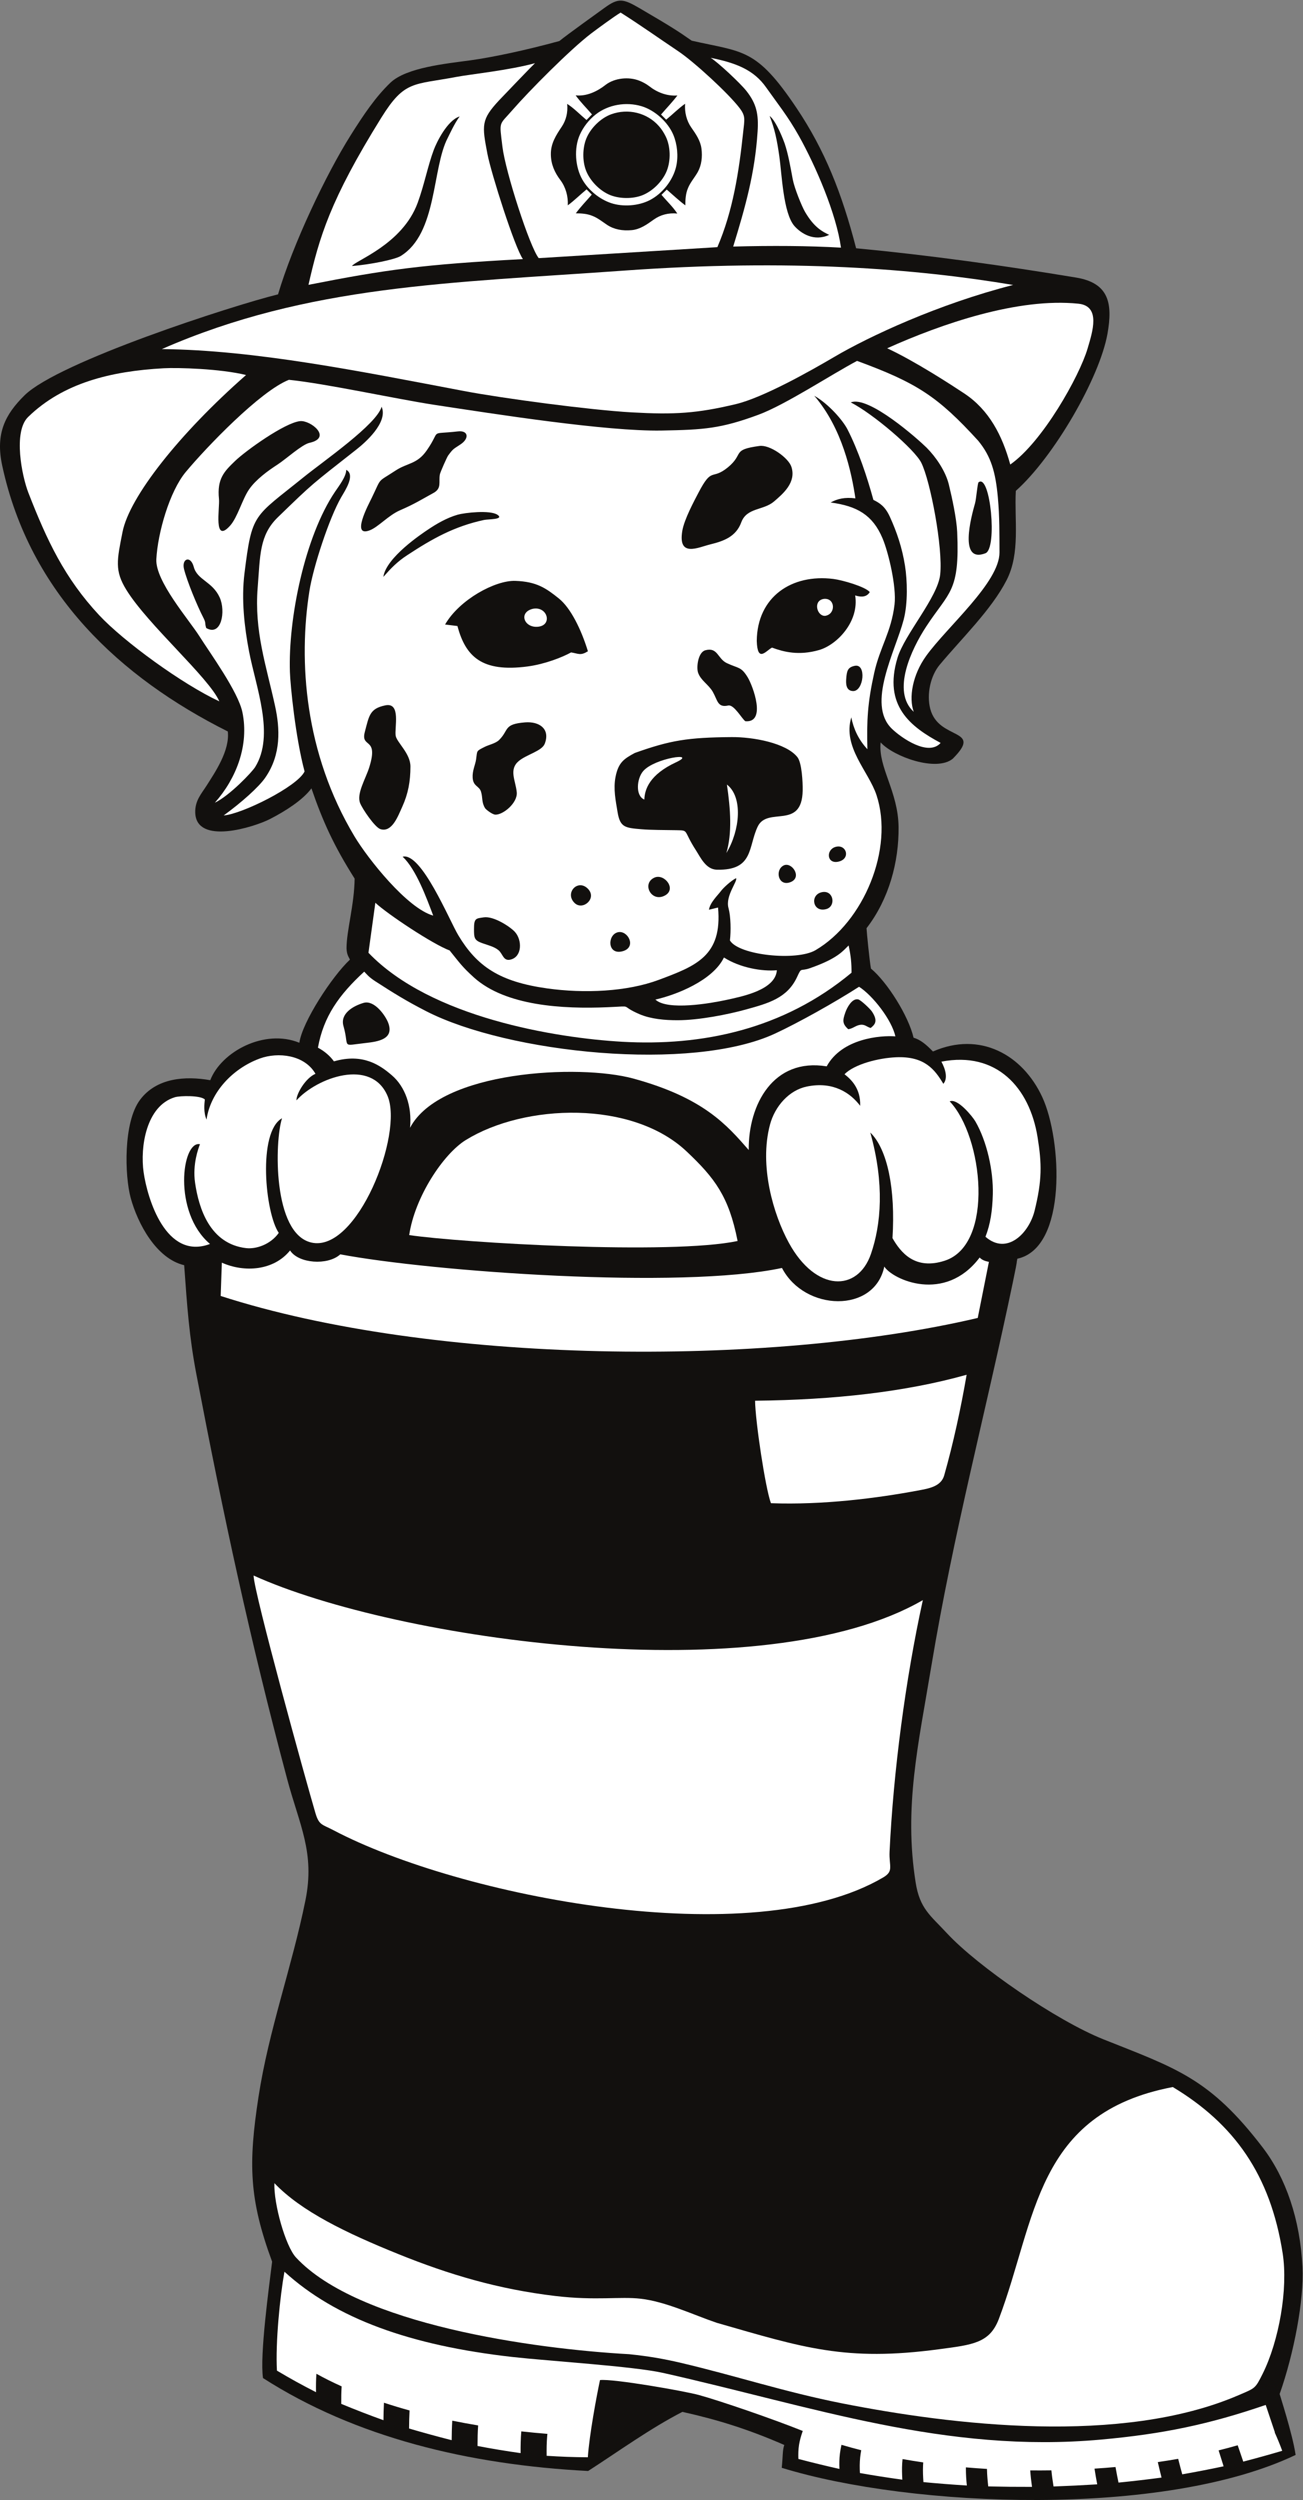
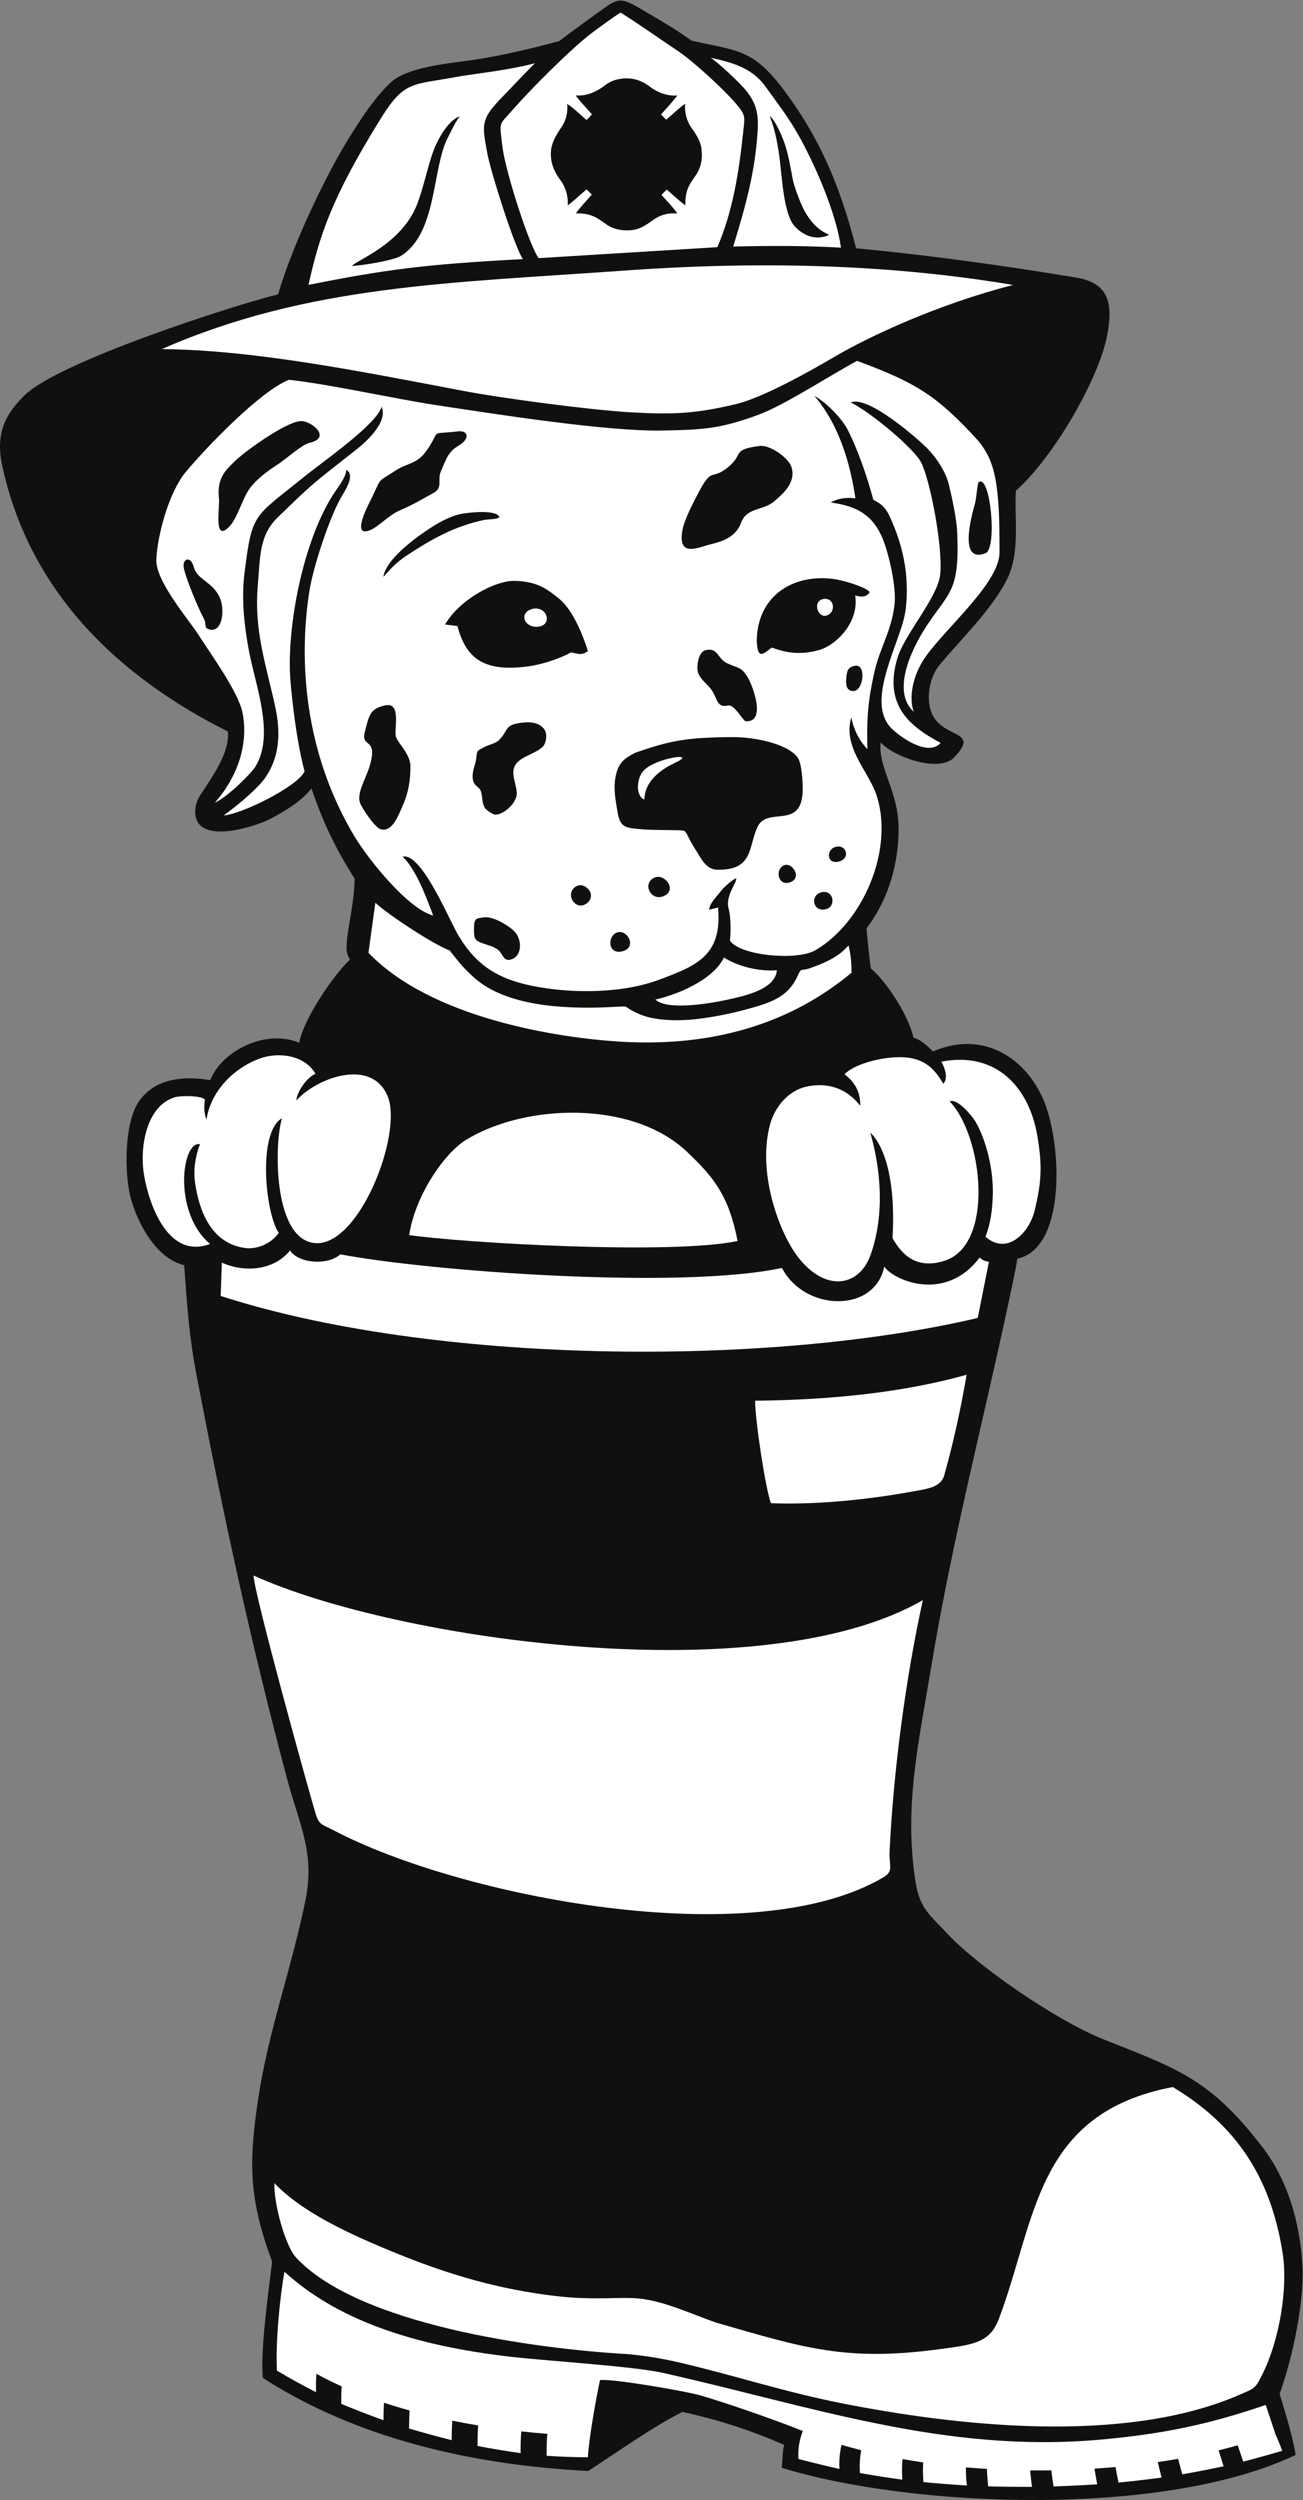
<svg xmlns="http://www.w3.org/2000/svg" viewBox="0 0 479.56 919.8" height="919.8" width="479.56" xml:space="preserve" id="svg2" version="1.1">
  <rect x="0" y="0" width="479.56" height="919.8" fill="#808080" stroke="none" />
  <defs id="defs6" />
  <g transform="matrix(1.333,0,0,-1.333,0,919.8)" id="g10">
    <g transform="scale(0.1)" id="g12">
      <path id="path14" style="fill:#12100e;fill-opacity:1;fill-rule:evenodd;stroke:none" d="m 628.98,4881.27 c 5.922,-53.23 -36.171,-113.91 -58.55,-149.38 -13.883,-22.01 -32.379,-41.07 -31.356,-74.68 2.742,-90.53 162.903,-39.8 205.887,-17.82 44.465,22.73 91.758,53.48 114.918,84.87 31.625,-91.81 61.906,-158.46 119.277,-249.08 -0.996,-73.55 -22.343,-143.02 -22.394,-192.22 0.578,-18.99 6.847,-24.9 9.355,-31.44 -49.5,-46.37 -131.379,-171.78 -139.601,-229.41 -96.219,39.43 -215.446,-24.5 -245.996,-103.32 -69.668,12.25 -148.352,6.35 -193.7,-53.92 -46.687,-62.05 -42.675,-209.84 -25.879,-271.37 19.239,-70.41 70.399,-167.13 147.586,-185.34 8.203,-114.35 13.731,-196.58 33.801,-301.62 74.899,-392.04 148.086,-732 250.309,-1115.86 34.211,-128.43 77.5,-203.29 50.601,-336.03 C 806.074,1471.31 741.945,1296.99 713.723,1112.68 685.543,928.613 687.395,831.027 751.313,657.844 742.426,585.176 716.926,399.414 726.137,336.613 981.332,172.852 1293,97.356 1623.87,80.09 c 83.86,54.101 171.73,117.715 260.22,163.191 99.77,-22.246 182.81,-48.476 281.34,-91.355 -5.34,-15.539 -3.52,-30.735 -7.07,-63.028 360.18,-110.977 1055.92,-137.863 1418.87,35.536 -8.89,59.64 -43.87,165.695 -44.11,168.156 39.63,111.797 67.68,260.41 63.08,350.633 -6.69,130.937 -45.19,245.246 -110,329.941 -146.39,191.286 -238.36,218.116 -440.17,298.586 -127.93,51.02 -346.15,200.41 -431.79,292.9 -45.2,48.83 -74.56,66.97 -86.09,139.57 -33.05,208.01 7.36,380.96 43.46,598.3 60.97,367.12 150.14,699.78 225.28,1060.4 16.22,77.84 7.21,40.2 12.07,63.21 138.46,29.84 122.89,329.29 68.77,446.05 -54.45,117.47 -172.25,182.49 -301.84,125.83 -18.84,19.42 -34.83,32.79 -53.54,38.07 -13.64,59.55 -72.37,153.17 -117.67,190.83 -4.29,25.27 -11.49,98.36 -12.16,111.36 62.14,80.39 89.48,183.37 88.47,278.98 -1.05,99.23 -56.87,164.72 -49.51,233.9 35.22,-39.41 154.15,-82.19 199.17,-45 85.58,85.78 -39.04,48.94 -62.19,137.6 -10.74,41.15 1.38,92.02 25.81,121.32 60.8,72.91 143.46,152.6 185,233.96 38.33,75.05 21.09,164.46 25.42,246.38 104.45,92.85 231.49,311.54 253.1,433.82 14.65,82.92 4.62,139.66 -86.22,154.78 -197.23,32.82 -408.87,62.22 -607.82,80.98 -39.43,152.76 -86.6,270.96 -164.59,387.25 -111.81,166.66 -146.86,153.19 -289.41,185.72 -37.98,26.46 -54.63,37.46 -143.66,89.48 -45.8,26.76 -58.53,29.03 -96.84,1.24 -22.05,-15.99 -103.91,-74.51 -124.7,-91.65 -91.34,-25.17 -185.34,-45.04 -245.2,-53.24 -66.74,-9.15 -177.28,-19.75 -221.36,-61.8 -40.77,-38.91 -73.97,-88.18 -109.842,-145.18 C 900.129,6418.74 808.793,6226.83 767.676,6087.79 641.117,6056.59 161.422,5901.56 67.68,5809.02 14.16,5756.19 -13.027,5703.67 6.133,5614.9 82.516,5260.92 332.199,5029.98 628.98,4881.27" />
      <path id="path16" style="fill:#ffffff;fill-opacity:1;fill-rule:evenodd;stroke:none" d="m 593.102,4684.57 c 41.082,19.68 102.878,84.76 111.461,98.66 54.593,88.44 1.98,220.17 -16.965,319.17 -12.813,66.98 -21.567,143.1 -12.602,215.35 20.922,168.62 24.734,153.28 163.379,265.43 54.227,43.87 201.585,145.53 215.275,194.5 18.83,-43.93 -47.26,-100.54 -69.537,-118.06 -126.726,-99.64 -117.234,-90.51 -216.73,-186.83 -51.977,-50.31 -48.836,-106.5 -55.891,-193.72 -9.816,-121.34 23.492,-215 48.039,-327.88 13.246,-60.91 17.653,-133.05 -27.484,-197.88 -17.652,-25.35 -64.18,-67.22 -114.469,-103.81 49.309,3.41 203.305,79.31 223.352,121.47 -25.508,95.14 -39.278,238.41 -40.496,274.42 -4.961,146.97 40.789,373.45 124.668,497.73 10.652,15.78 31.086,42.09 30.8,60.33 26.012,-13.7 -2.644,-56.36 -13.828,-75.65 -32.879,-56.74 -77.269,-192.24 -87.726,-258.46 -30.614,-193.77 -13.84,-447.09 124.422,-677.66 36.75,-61.28 145.47,-198.68 217.34,-218.62 -18.5,48.8 -47.02,127.52 -84.44,162.64 51.84,12.96 128.74,-175.3 153.76,-216.99 51.43,-85.67 113.44,-128.15 245.21,-146.57 102.61,-14.34 220.59,-9.14 308.17,23.59 102.51,38.32 175.94,65.7 163.71,199.71 l -25.06,-6.2 c 2.81,19.84 24.41,40.06 32.93,51.48 6.32,8.46 26.72,27.85 41.87,35.71 5.17,-8.39 -30.25,-48.68 -20.88,-82.58 6.43,-23.21 6.98,-63.56 3.96,-89.33 24.68,-41.31 184.38,-57.26 236.22,-26.91 132.99,77.9 217.34,280.09 168.48,427.98 -21.82,66.01 -94.26,132.67 -69.61,214.68 6.36,-32.18 20.14,-61.86 44.49,-87.98 -2.08,79.34 0.4,127.76 18.77,210.76 15.63,70.66 47.19,112.81 56.12,188.54 5.83,49.44 -16.97,144.52 -33.15,182.85 -27.41,64.94 -70.84,89.12 -143.22,98.84 17.83,10.06 39.45,15.31 68.35,11.38 -10.73,71.91 -36.09,193.16 -113.66,283.27 39.67,-22.42 79.11,-68.07 91.77,-92.8 29.81,-58.25 54.16,-130.9 71.56,-194.65 17.51,-8.66 32.29,-17.78 45.48,-46.65 18.97,-41.58 33.85,-85 41.81,-135.46 6.17,-39.08 8.34,-102.53 -3.73,-148.54 -22.87,-87.11 -103.17,-232.39 -32.8,-300.77 26.79,-26.02 101.07,-77.31 134.87,-39.38 -83.24,44.61 -158.89,102.64 -119.21,234.57 19.6,65.19 111.17,166.76 118,230.35 7.91,73.52 -27.11,258.42 -52.31,308.62 -18.61,37.04 -132.46,134.57 -194.6,166.36 49.24,19.92 187.11,-102.76 209.41,-124.99 25.84,-25.77 52.42,-65.05 61.29,-101.39 9.41,-38.47 21.54,-95.49 23.13,-131.3 7.29,-165.73 -21.94,-164.08 -85.22,-260.44 -41.53,-63.26 -96.57,-179.67 -34.7,-235.92 -14.45,38.82 -3.35,102.14 34.13,154.17 58.24,80.87 202.97,203.21 202.58,285.97 -0.24,50.57 0.36,97.67 -4.48,151.01 -6.31,69.81 -18.31,113.21 -54.25,157.01 -112.04,122.73 -169.8,159.91 -334.54,220.44 -70.93,-37.5 -198.13,-121.29 -272.29,-148.65 -103.3,-38.11 -149.78,-41.51 -267.24,-43.6 -152.46,-2.71 -459.9,45.51 -627.99,71.04 -103.42,15.71 -299.987,58.8 -401.112,69 -79.54,-31.37 -228.2,-186.46 -284.844,-254.46 -44.668,-53.61 -77.313,-167.71 -81.207,-240.62 -3.235,-60.43 89.75,-166.6 118.636,-212.28 29.684,-46.95 107.395,-153.48 119.075,-210.47 18.406,-89.83 -15.813,-181.34 -76.246,-249.53 z M 2268.58,4437.58 c 32.96,7.67 40.86,-38.74 12.67,-46.53 -37.15,-10.26 -46,38.78 -12.67,46.53 z M 569.41,5166.8 c -4.976,14.72 0.567,12.16 -8.41,29.43 -16.219,31.19 -44.848,100.29 -52.957,133.43 -7.047,28.8 18.277,38.48 26.961,5.8 9.641,-36.28 51.496,-40.14 71.519,-84.19 17.305,-38.06 4.899,-108.72 -37.113,-84.47 z m 259.199,571.09 c 28.84,2.95 89.977,-45.72 25.715,-59.98 -20.64,-4.59 -65.164,-45.08 -87.449,-59.5 -27.633,-17.86 -60.352,-41.71 -79.254,-69.06 -18.254,-26.42 -31.957,-77.39 -52.16,-99.88 -47.066,-52.36 -28.367,49.55 -30.859,73.49 -5.875,56.2 14.98,76.42 44.148,104.62 29.117,28.16 137.34,105.96 179.859,110.31 z m 435.661,-28.35 c 28.86,3.29 31.83,-19.03 8.13,-35.22 -20.02,-13.69 -20.17,-10.99 -35.13,-31.47 -3.28,-4.49 -21.76,-46.1 -22.83,-52.24 -3.74,-21.27 5.87,-38.06 -17.6,-50.96 -33.39,-18.35 -52.66,-30.69 -92.2,-47.77 -32.48,-14.04 -59.92,-46.3 -84.12,-55.52 -52.301,-19.93 -2.45,72.57 5.42,88.79 29.2,60.19 13.28,41.44 66.38,76.41 32.61,21.48 59.08,16.9 85.89,55.46 41.94,60.31 3.15,43.07 86.06,52.52 z M 1058.4,5307.89 c 7.46,53.82 107.38,119.88 121.95,129.75 23.9,16.18 53.01,33.35 83.57,42.07 18.1,5.15 89.64,13.73 110.04,-0.62 18.49,-12.99 -26.28,-11.61 -37.24,-13.96 -82.75,-17.73 -142.97,-51.74 -212.59,-97.4 -27.32,-17.91 -44.15,-35.32 -65.73,-59.84 z m 5.39,-354.52 c 44.19,9.26 24.83,-62.44 28.73,-84.13 3.28,-18.26 40.82,-48.59 40.73,-84.87 -0.09,-40.92 -6.34,-75.12 -22.66,-111.01 -12.07,-26.56 -28.33,-71.41 -60.05,-61.69 -15.52,4.75 -50.13,56.18 -56.31,71.91 -10.281,26.14 15.26,66.81 25.24,98.66 27.03,86.19 -24.493,51.1 -12.17,97.87 11.9,45.16 13.32,64.22 56.49,73.26 z m 385.93,-46.95 c 38.82,3.08 70.07,-17.53 54.4,-58.77 -7.83,-20.63 -50.47,-29.9 -71.9,-48.02 -27.94,-23.62 -8.55,-53.75 -5.46,-86.06 2.83,-29.55 -37.86,-62.58 -59.02,-61.86 -8.74,0.3 -26.34,14.43 -28.45,17.9 -10.08,16.48 -6.03,28.07 -11.17,45.29 -4.89,16.37 -21.48,14.34 -23.12,38.42 -1.32,19.38 7.23,35.62 9.43,50.51 3.77,25.43 -0.77,22.63 24.61,35.37 10.5,5.25 29.58,9.18 39.09,18.66 27.75,27.65 11.34,43.77 71.59,48.56 z m -220.87,270.08 c 39.47,68.64 138.57,122.52 194.22,120.47 58.97,-2.16 84.55,-20.27 119.71,-48.4 33.1,-26.48 62.04,-85.88 80.48,-145.86 -20.15,-12.69 -25.74,-6.69 -46.42,-3.16 -23.66,-13.21 -72.24,-32.44 -120.15,-38.81 -126.64,-16.84 -171.22,27.67 -193.8,111.66 l -34.04,4.1 z m 106.83,-808.21 c 27.48,4.07 73.26,-26.2 85.91,-40.1 20.26,-22.28 20.55,-68.62 -12,-76.56 -20.22,-4.92 -20.99,15.81 -33.32,26.05 -11.76,9.75 -28.8,13.7 -45.09,19.46 -22.28,7.9 -22.39,15.2 -22.47,38.91 -0.08,30.29 5.49,29.05 26.97,32.24 z m 250.98,39.44 c -28.43,27.25 8.04,67.34 35.98,40.02 27.26,-26.67 -13.27,-61.79 -35.98,-40.02 z m 118.95,-80.65 c 27.87,7.06 53.81,-42.06 12.73,-52.55 -41.84,-10.68 -41.68,45.21 -12.73,52.55 z m 100.75,150.65 c 28.43,13.4 65.23,-34.28 25.87,-50.91 -35.32,-14.93 -59.99,34.83 -25.87,50.91 z m 213.18,388.07 c 60.23,0.52 151.38,-16.41 182.16,-55.43 12.24,-15.5 14.9,-69.18 14.5,-91.87 -1.96,-110.22 -97.12,-43.22 -124.15,-99.69 -26.83,-56.06 -10.62,-121.43 -112.75,-119.03 -30.53,0.72 -45.05,33.77 -57.84,53.59 -36.05,55.81 -18.42,54.75 -53.17,55.41 -34.38,0.65 -70.01,0.35 -97.81,2.7 -45.08,3.83 -58.62,5.14 -65.55,48.27 -4.74,29.51 -12.09,62.59 -5.38,96.5 7.78,39.26 23.04,49.58 53.2,65.76 98,35 146.53,42.77 266.79,43.79 z m 38.42,43.75 c -9.95,6.86 -31.24,46.91 -47.5,43.38 -29.62,-6.43 -28.99,14.36 -42.51,37.89 -11.72,20.42 -33.22,31.01 -40.65,53.06 -4.93,14.63 -0.03,55.94 19.95,61.51 34.52,9.63 33.7,-23.28 59.68,-35.48 32.06,-15.07 39.37,-9.27 57.5,-39.19 14.26,-23.52 52.43,-125.98 -6.47,-121.17 z m 39.08,759.84 c 28.62,3.9 79.82,-32.75 87.96,-57.48 14.39,-43.68 -24.2,-75.33 -47.71,-95.64 -29.42,-25.41 -75.42,-16.46 -90.67,-57.83 -14.53,-39.4 -47.87,-51.55 -85.97,-60.9 -33.08,-8.11 -89.15,-36.93 -76.86,37.26 5.34,32.25 33.28,83.58 44.34,104.87 38.45,74.02 36.23,33.74 81,70.19 46.8,38.11 8.95,48.77 87.91,59.53 z m 264.11,-412.59 c 11.59,-72.07 -50.2,-136.59 -99.86,-150.77 -55.78,-15.93 -97.31,-5.23 -129.76,6.75 -16.64,-8.55 -40.11,-43.19 -42.12,18.4 1.29,122.65 97.29,185.32 211.16,171.16 25.43,-3.17 88.5,-21.39 100.92,-36.3 -7.78,-12.8 -21.51,-15.41 -40.34,-9.24 z m 340.73,312.29 c 32.41,25.27 52.6,-182.82 18.98,-195.88 -74.69,-28.99 -39.24,100.92 -28.64,138.47 3.3,11.66 6.53,54.96 9.66,57.41 z m -342.4,-506.66 c 33.56,7.68 25.34,-70.55 -4.24,-69.62 -20.28,0.65 -19.68,22.03 -18.86,33.58 1.63,22.97 4.39,31.77 23.1,36.04 z m -195.96,-550.99 c 22.43,11.35 52.63,-32.93 19.1,-45.95 -34.01,-13.21 -43.81,33.46 -19.1,45.95 z m 143.68,51.35 c 29.93,8.32 42.52,-32.86 7.9,-40.77 -32.81,-7.5 -35.14,33.19 -7.9,40.77" />
      <path id="path18" style="fill:#ffffff;fill-opacity:1;fill-rule:evenodd;stroke:none" d="m 700.141,2551.67 c 0.894,-47.18 144.937,-568.33 170.699,-655.49 10.195,-34.5 18.832,-31.16 50.156,-47.65 345.644,-182.05 1155.424,-343.09 1517.524,-130.17 30.15,17.73 15.66,30.97 17.57,71.05 10.48,220.05 43.87,475.6 91.88,694.37 -440.51,-254.99 -1454.73,-110.6 -1847.829,67.89" />
      <path id="path20" style="fill:#ffffff;fill-opacity:1;fill-rule:evenodd;stroke:none" d="m 757.637,874.543 c -2.371,-55.84 30.351,-173.645 59.64,-205.168 171.879,-185.02 656.543,-252.352 919.813,-266.922 52.32,-5.41 93.09,-12.238 143.25,-23.996 149.29,-35 285.8,-80.312 444.51,-111.641 301.45,-59.5 771.78,-117.234 1095.92,22.969 44.44,19.231 44.49,16.641 65.31,58.371 45.21,90.664 70.68,234.199 55.39,332.539 -33.87,217.852 -134.48,357.505 -303.35,459.145 -380.29,-72.39 -376.72,-366.723 -480.31,-640.074 -25.39,-66.993 -72.51,-71.239 -164.99,-83.621 -258.73,-34.649 -374.81,4.355 -614.05,73.007 -65.56,22.325 -140.29,58.328 -209.81,66.407 -57.64,6.687 -122.81,-5.801 -235.85,7.578 -157.88,18.672 -293.86,59.336 -432.6,115.371 -143.908,58.113 -268.397,117.957 -342.873,196.035" />
      <path id="path22" style="fill:#ffffff;fill-opacity:1;fill-rule:evenodd;stroke:none" d="m 446.809,5936.71 c 258.187,-2.67 545.136,-60.91 834.341,-115.74 108.05,-20.48 348.69,-52.47 462.92,-58.92 118.57,-6.69 180.59,-2.84 288.25,22.95 74.2,17.77 203.67,90.41 271.14,130.13 96.13,56.6 287.28,145.9 493.83,198.6 -267.25,44.8 -614.63,72.64 -1074.05,39.63 -479.35,-34.45 -871.529,-39.28 -1276.431,-216.65" />
      <path id="path24" style="fill:#ffffff;fill-opacity:1;fill-rule:evenodd;stroke:none" d="m 1656.6,331.055 c 36.65,4.172 234.15,-30.489 273.07,-41.231 59.55,-16.414 204.33,-66.121 286.9,-99.285 l -0.16,0.027 c -4.54,-12.89 -8.27,-25.711 -10.29,-38.66 -1.99,-12.812 -2.27,-25.742 -1.74,-38.574 37.3,-9.777 75.12,-19.023 113.34,-27.57 -0.67,13.848 -0.46,27.773 1.21,41.621 1,8.332 2.52,16.64 4.41,24.953 17.91,-5.293 36.1,-10.246 54.54,-14.902 -1.25,-6.7 -2.26,-13.399 -2.95,-20.11 -1.47,-14.277 -1.47,-28.601 -0.67,-42.871 38.75,-6.844 77.92,-12.949 117.08,-18.328 -0.81,14.91 -1.34,29.863 -0.4,44.785 0.26,4.031 0.6,8.055 1.03,12.078 18.87,-3.359 37.93,-6.406 57.1,-9.207 -0.22,-2.98 -0.39,-5.957 -0.53,-8.945 -0.66,-15.129 0,-30.305 1.07,-45.43 39.83,-3.789 79.93,-6.926 119.89,-9.414 -1.61,15.359 -2.67,30.77 -2.67,46.16 l 0.02,3.965 c 19.36,-1.688 38.77,-3.106 58.21,-4.285 l 0.04,-2.121 c 0.33,-15.418 1.73,-30.809 3.47,-46.172 39.83,-0.977 80.33,-1.395 120.83,-1.277 -2.13,15.117 -3.93,30.234 -4.93,45.41 19.54,-0.176 39.04,-0.117 58.44,0.176 1.41,-14.863 3.59,-29.688 5.96,-44.512 40.36,1.434 80.72,3.418 120.56,5.918 -2.67,14.422 -5.39,28.867 -7.46,43.328 19.52,1.262 38.87,2.746 58.01,4.465 l 0.1,-0.617 c 2.34,-14.168 5.35,-28.281 8.16,-42.383 39.69,3.984 79.38,8.605 118.81,13.859 -3.34,13.164 -6.6,26.316 -9.62,39.559 l -0.73,3.203 c 19.12,2.773 37.89,5.773 56.31,8.996 l 1.22,-4.922 c 3.15,-12.636 6.55,-25.265 10.02,-37.871 38.23,6.738 76.32,14.141 114.14,22.176 -3.47,11.34 -7.14,22.668 -10.69,34.023 -1.02,3.301 -2.07,6.602 -3.11,9.903 18.12,4.472 35.71,9.179 52.68,14.121 l 4.56,-13.203 c 3.68,-10.664 7.35,-21.309 10.83,-31.942 36.48,9.473 72.3,19.473 107.59,29.883 -3.34,9.121 -6.95,18.242 -10.7,27.352 -3.2,7.824 -6.62,15.664 -10.13,23.496 l 0.54,0.226 -25.35,75.508 c -156.09,-53.594 -283.71,-80.187 -454.48,-95.637 -430.24,-38.933 -796.6,91.477 -1209.46,184.043 -81.97,18.379 -314.99,32.657 -415.74,43.957 -282.39,31.68 -488.239,106.153 -629.578,235.34 -12.227,-67.734 -25.125,-196.258 -20.704,-273.054 38.067,-22.637 69.469,-39.856 107.891,-59.504 -0.281,17.121 -0.195,34.113 1.145,50.82 21.824,-12.09 45.039,-23.68 69.601,-34.727 -0.996,-15.945 -1.176,-32.078 -1.082,-48.308 38.832,-16.125 77.687,-31.153 116.567,-45.078 0.11,16.179 0.43,32.304 1.34,48.281 22.79,-7.531 46.37,-14.68 70.7,-21.418 -0.93,-16.473 -1.23,-33.094 -1.32,-49.805 39.09,-11.453 78.27,-22.234 117.58,-32.187 0.15,18.066 0.53,36.047 1.69,53.847 23.28,-4.726 47.09,-9.121 71.41,-13.164 -1.34,-18.711 -1.66,-37.644 -1.68,-56.699 39.52,-7.508 79.1,-14.129 118.88,-19.695 -0.12,20.215 0.19,40.254 1.97,60.008 23.65,-2.618 47.69,-4.903 72.1,-6.864 -0.23,-2.023 -0.43,-4.043 -0.62,-6.066 -1.64,-17.899 -1.77,-36.141 -1.55,-54.492 40.05,-2.52 73.43,-3.828 113.74,-4.09 4.33,62.324 23.59,165.879 33.59,213.133" />
      <path id="path26" style="fill:#ffffff;fill-opacity:1;fill-rule:evenodd;stroke:none" d="m 1487.48,6187.75 493.18,30.32 c 42.94,99.79 59.54,207.4 71.21,317.11 3.85,36.11 7.31,44.12 -9.95,66.86 -30.46,40.13 -125.55,127.45 -168.77,156.43 -53.93,36.16 -104.22,71.95 -159.6,107.08 -17.38,-10.3 -68.02,-47.55 -81.42,-57.78 -58.22,-44.38 -172.25,-159.51 -216.93,-210.98 -38.29,-44.11 -36.78,-28.43 -27.89,-102.08 8.25,-68.41 75.53,-277.01 100.17,-306.96" />
      <path id="path28" style="fill:#ffffff;fill-opacity:1;fill-rule:evenodd;stroke:none" d="m 2599.2,3969.98 c 11.81,-21.67 18.07,-46.7 5.41,-61.21 -23.79,39.72 -51.97,76.66 -130.45,73.31 -48.73,-2.08 -114.78,-18.94 -142.45,-46.81 18.33,-14.44 44.99,-39.49 43.25,-87.21 -26.32,34.9 -73.71,68.42 -147.59,53.14 -48.28,-9.99 -87.82,-53.71 -101.55,-105.62 -29.98,-113.23 9.41,-247.28 52.15,-325.51 74.66,-136.66 190.53,-136.17 226.77,-30.68 27.85,81.09 37.87,192.71 -1.85,334.98 47.6,-46.05 69.76,-156.44 61.27,-291.48 22.38,-39.1 61.85,-89.43 144.8,-62.13 137.06,45.12 105.41,342.78 13.13,439.59 21.15,9.51 62.52,-40.88 71,-55.47 31.46,-54.16 49.82,-135.67 48.1,-201 -1.19,-45.28 -6.62,-82.1 -20.31,-117.23 59.62,-52.12 120.49,10.22 135.7,72.1 20.77,84.53 20.05,128.95 8.1,203.01 -22.01,136.51 -113.14,237.6 -265.48,208.22" />
      <path id="path30" style="fill:#ffffff;fill-opacity:1;fill-rule:evenodd;stroke:none" d="m 2441.56,3404.41 c -26.85,-129.69 -220.05,-124.09 -282.52,-3.87 -280.33,-59.88 -967.85,-9.9 -1219.485,37.6 -34.832,-31.53 -115.75,-25.32 -138.664,10.74 -45.039,-55.8 -126.094,-61.65 -188.352,-33.73 l -3.238,-91.88 C 1191.75,3134.89 2116.33,3125.45 2699.55,3262.59 l 30.83,154.77 c -10.75,2.03 -19.5,5.44 -25.53,12.02 -96.36,-127.7 -240.8,-60.65 -263.29,-24.97" />
      <path id="path32" style="fill:#ffffff;fill-opacity:1;fill-rule:evenodd;stroke:none" d="m 1129.79,3491.3 c 143.47,-21.2 722.23,-55.16 906.72,-16.35 -24.03,122.98 -63.4,174.07 -140.58,247.02 -150.52,142.29 -447.2,132.21 -609.9,31.66 -61.8,-38.18 -140.6,-156.71 -156.24,-262.33" />
      <path id="path34" style="fill:#ffffff;fill-opacity:1;fill-rule:evenodd;stroke:none" d="m 570.23,3810 c -8.769,20.17 -5.878,43.91 -4.664,55.53 -11.23,11.64 -68.339,10.61 -82.699,6.27 -79.027,-23.93 -96.387,-136.82 -86.304,-207.27 10.347,-72.33 61.312,-243.46 183.273,-197.76 -103.398,87.34 -77.969,285.61 -27.731,275.38 -4.699,-12.22 -20.746,-55.68 -13.574,-105.91 10.231,-71.75 41.305,-169.47 141.235,-180.94 26.765,-3.07 66.886,9.58 89.918,42.06 -37.407,53.98 -59.039,278.19 9.05,316.47 -20.527,-63.02 -26.437,-318.55 80.973,-343.13 126.086,-28.85 254.913,299.8 210.253,404.75 -44.85,105.38 -194.48,50.62 -251.507,-12.35 -0.453,18.6 25.895,62.33 52.574,73.31 -30.007,52.43 -103.082,60.82 -153.984,42.14 C 643.547,3951.57 581.156,3886.56 570.23,3810" />
-       <path id="path36" style="fill:#ffffff;fill-opacity:1;fill-rule:evenodd;stroke:none" d="m 605.629,4964.37 c -28.856,65.74 -197.152,211.08 -256.859,307.91 -32.774,53.15 -25.805,82.02 -10.411,159.92 19.047,96.41 156.465,270.96 340.993,432.93 -71.247,17.55 -188.606,20.79 -227.387,18.66 C 305.383,5875.73 174.164,5843.12 77.742,5749.45 35.504,5708.42 60.781,5585.31 78.336,5540.23 129.609,5408.57 178.434,5304.51 273.688,5202.38 341.492,5129.67 503.5,5011.73 605.629,4964.37" />
-       <path id="path38" style="fill:#ffffff;fill-opacity:1;fill-rule:evenodd;stroke:none" d="m 877.855,4008.55 c 17.887,-9.64 32.735,-22.11 44.149,-37.77 80.666,23.34 128.196,-11.31 159.746,-38.3 36.46,-31.17 56.22,-84.68 50.39,-145.04 82.75,157.81 467.1,176.7 616.39,135.92 194.72,-53.2 258.76,-128.84 318.71,-197.29 -1.34,125.68 68.09,255.08 215.22,230.93 42.42,77.53 149.36,85.9 189.73,82.75 -9.89,44.99 -62.07,112.48 -100.33,136.93 -66.13,-42.56 -166.26,-98.67 -231.54,-129.05 -231.01,-107.52 -736.89,-54.47 -963.34,61.47 -54.6,27.96 -90.36,50.15 -140.39,82.47 -19.58,12.66 -23.99,19.86 -30.98,26.84 -69.462,-63.88 -112.376,-123.82 -127.755,-209.86 z m 1463.995,51.01 c -16.35,15.23 -15.74,23.89 -7.6,46.94 4.34,12.29 18.12,39.09 35.38,35.29 6.94,-1.52 32.95,-26.08 37.93,-33.6 17.96,-27.1 7.15,-36.48 -3.59,-45.29 -12.58,3.41 -16.64,12.37 -33.65,7.68 -9.65,-2.65 -17.5,-9.9 -28.47,-11.02 z m -1338.04,72.64 c 30.04,8.86 61.26,-36.01 68.49,-56.18 15.7,-43.83 -27.28,-50.6 -62.87,-54.58 -69.825,-7.8 -43.782,-14.01 -61.125,46.9 -9.75,34.23 26.531,55.31 55.505,63.86" />
      <path id="path40" style="fill:#ffffff;fill-opacity:1;fill-rule:evenodd;stroke:none" d="m 851.711,6114.08 c 213.559,41.95 314.149,56.18 592.069,71.02 -22.3,30.98 -87.8,236.86 -97.96,290.17 -15.16,79.55 -17.73,94.47 32.11,147.98 9.63,10.34 97.75,101.95 99.19,102.63 -71.89,-19.79 -179.88,-30.88 -216.08,-37.77 C 1141,6665.23 1117.52,6679.39 1052.89,6575.54 910.629,6346.91 881.438,6244.35 851.711,6114.08 Z m 120.215,51.84 c 7.582,14.68 139.254,59.19 181.354,174.71 18.56,50.92 27.89,101.88 44.46,146.16 7.37,19.69 36.72,81.1 71.4,92.06 -14.18,-18.81 -28.75,-51.27 -32.89,-59.18 -43.85,-83.76 -28.38,-263.95 -130.12,-326.17 -15.62,-9.55 -82.45,-23.33 -134.204,-27.58" />
      <path id="path42" style="fill:#ffffff;fill-opacity:1;fill-rule:evenodd;stroke:none" d="m 2084.78,3034.09 c 0.46,-54.49 28.31,-241.5 43.79,-282.82 143.73,-5.3 293.38,13.9 404.64,34.75 29.24,5.48 64.76,10.37 73.72,41.96 25.39,89.65 45.75,184.2 61.95,277.8 -168.92,-47.46 -366.28,-69.42 -584.1,-71.69" />
-       <path id="path44" style="fill:#ffffff;fill-opacity:1;fill-rule:evenodd;stroke:none" d="m 2449.48,5938.93 c 76.51,-35.41 178.09,-101.64 212.65,-124.51 69.22,-45.78 105.33,-116.73 127.2,-196.34 89.13,62.3 190.73,243.37 213.38,319.81 13.92,46.98 37.12,117.68 -25.25,124.09 -166.62,17.13 -376.9,-55.23 -527.98,-123.05" />
      <path id="path46" style="fill:#ffffff;fill-opacity:1;fill-rule:evenodd;stroke:none" d="m 1036.34,4408.52 -19.02,-138.02 c 171.94,-179.4 518.49,-235.19 700.18,-245.59 219.04,-12.55 444.18,32.88 633.54,190.5 0.12,26.35 -1.61,45.56 -7.96,75.29 -14.93,-14.21 -29.35,-35.86 -107.31,-62.91 -26.92,-9.34 -21.95,4.21 -34.8,-23.74 -26.99,-58.67 -79.03,-72.86 -141.51,-90.14 -49.92,-13.82 -130.28,-29.6 -188.5,-29.64 -34.17,-0.02 -73.51,3.04 -105.62,16.87 -58.54,25.23 -11.52,22.33 -87.99,19.07 -123.11,-5.26 -281.51,3.38 -368.88,82.18 -32.65,29.42 -40.72,41.91 -67.03,74.46 -46.27,17.07 -172.1,100.68 -205.1,131.67" />
      <path id="path48" style="fill:#ffffff;fill-opacity:1;fill-rule:evenodd;stroke:none" d="m 2024.38,6219.68 c 106.81,2.86 206.66,2.21 297.52,-2.98 -12.61,93.19 -70.09,226.14 -116.19,308.41 -30.61,54.6 -59.15,89.51 -90.66,134.17 -33.68,47.75 -81.81,67.07 -153,81.39 18.88,-11.19 81.94,-70.08 98.79,-91.46 28.01,-35.54 34,-64.13 30.89,-112.28 -7.42,-115.09 -33.89,-207.96 -67.35,-317.25 z m 265.03,32.35 c -42.19,-19.93 -78.67,4.71 -95.95,24.31 -31.12,35.31 -34.78,144.48 -41.78,192.72 -6.81,46.98 -12.7,75.07 -26.77,111.15 19.06,-14.31 40.11,-71.76 41.47,-75.8 10.02,-29.77 15.67,-63.09 22.47,-99.4 4.53,-24.19 24.9,-74.24 33.83,-89.56 24.93,-42.75 48,-54.73 66.73,-63.42" />
      <path id="path50" style="fill:#ffffff;fill-opacity:1;fill-rule:evenodd;stroke:none" d="m 1809.5,4141.34 c 33.41,-31.24 153.12,-10.3 196.42,-0.88 44.01,9.57 135.17,27.44 138.99,81.86 -40.32,-3.82 -102.02,6.79 -146.09,35.14 -30.8,-63.96 -133.2,-103.66 -189.32,-116.12" />
      <path id="path52" style="fill:#ffffff;fill-opacity:1;fill-rule:evenodd;stroke:none" d="m 1779.01,4693.34 c 1.04,28.73 14.64,68.96 87.31,102.79 62.34,28.99 -59.27,12.42 -90.69,-24.45 -17.42,-20.43 -21.94,-67.89 3.38,-78.34" />
      <path id="path54" style="fill:#ffffff;fill-opacity:1;fill-rule:evenodd;stroke:none" d="m 1470.6,5219.76 c -39.86,-10.16 -23.18,-53.56 15.28,-49.35 40.71,4.38 25.44,58.01 -15.28,49.35" />
      <path id="path56" style="fill:#ffffff;fill-opacity:1;fill-rule:evenodd;stroke:none" d="m 2274.98,5247.27 c -31.5,-4.36 -19.3,-48.64 3.42,-46.8 29.67,4.47 28.34,49.73 -3.42,46.8" />
-       <path id="path58" style="fill:#12100e;fill-opacity:1;fill-rule:evenodd;stroke:none" d="m 1791.95,6662.74 c 21.95,-17.47 50.22,-28.43 78.36,-26 -13.65,-18.17 -30.18,-35.16 -45.19,-52.62 l 14.17,-14.22 c 17.67,14.51 34.2,31.25 52.35,43.99 -1.83,-22.78 3.79,-46.74 17.02,-65.61 12.82,-18.32 25.32,-36.23 28.13,-58.51 2.89,-22.53 0.17,-45.63 -10.18,-64.27 -8.44,-15.04 -20.73,-28.63 -27.09,-44.62 -6.44,-14.93 -7.41,-32.18 -7.2,-47.5 -17.69,13.01 -34.43,28.98 -51.41,43.59 -4.95,-4.67 -9.66,-9.9 -14.54,-14.49 14.51,-17.19 32.05,-33.63 43.67,-51.64 -24.39,2.48 -46.74,-3.62 -65.06,-16.68 -18.95,-13.54 -37.5,-27.01 -61.07,-29.18 -24.93,-2.35 -48.6,1.81 -68.05,14.81 -13.03,8.69 -25.5,18.83 -39.79,24.39 -14.62,6.2 -31.23,7.25 -46.22,7.2 13,18.01 29.38,34.51 44.07,51.73 l -14.33,14.38 c -17.59,-14.35 -34.04,-30.93 -51.96,-44.07 1.35,24.71 -5.64,50.18 -20.56,69.93 -15.79,20.87 -25.98,43.52 -26.17,71.19 -0.27,29.83 14.31,52.5 29.94,75.73 12.04,17.93 17.57,39.68 15.07,63.25 18.66,-11.72 35.64,-29.7 53.5,-44.54 4.96,5.31 10.47,10.38 15.02,15.53 -14.98,17.51 -31.89,34.04 -45.03,52.52 30.56,-3.26 59.94,11.05 83.45,29.58 24.47,18.23 62.94,22.54 92.25,10.94 9.4,-3.73 18.48,-8.51 26.85,-14.81 z m 67.07,-134.54 c -14.97,35.47 -51.26,67.96 -87.56,78.81 -43.02,12.91 -91.99,4.38 -126.21,-22.29 -19.58,-15.24 -34.9,-35.34 -44.28,-56.31 -16.7,-37.27 -12.89,-89.22 6.96,-123.95 17.12,-29.84 48.17,-54.42 79.24,-64.8 33.24,-11.11 76.05,-7.57 106.3,7.86 35.62,18.18 64.58,55.18 73.34,92.74 6.63,28.81 3.05,62.08 -7.79,87.94" />
+       <path id="path58" style="fill:#12100e;fill-opacity:1;fill-rule:evenodd;stroke:none" d="m 1791.95,6662.74 c 21.95,-17.47 50.22,-28.43 78.36,-26 -13.65,-18.17 -30.18,-35.16 -45.19,-52.62 l 14.17,-14.22 c 17.67,14.51 34.2,31.25 52.35,43.99 -1.83,-22.78 3.79,-46.74 17.02,-65.61 12.82,-18.32 25.32,-36.23 28.13,-58.51 2.89,-22.53 0.17,-45.63 -10.18,-64.27 -8.44,-15.04 -20.73,-28.63 -27.09,-44.62 -6.44,-14.93 -7.41,-32.18 -7.2,-47.5 -17.69,13.01 -34.43,28.98 -51.41,43.59 -4.95,-4.67 -9.66,-9.9 -14.54,-14.49 14.51,-17.19 32.05,-33.63 43.67,-51.64 -24.39,2.48 -46.74,-3.62 -65.06,-16.68 -18.95,-13.54 -37.5,-27.01 -61.07,-29.18 -24.93,-2.35 -48.6,1.81 -68.05,14.81 -13.03,8.69 -25.5,18.83 -39.79,24.39 -14.62,6.2 -31.23,7.25 -46.22,7.2 13,18.01 29.38,34.51 44.07,51.73 l -14.33,14.38 c -17.59,-14.35 -34.04,-30.93 -51.96,-44.07 1.35,24.71 -5.64,50.18 -20.56,69.93 -15.79,20.87 -25.98,43.52 -26.17,71.19 -0.27,29.83 14.31,52.5 29.94,75.73 12.04,17.93 17.57,39.68 15.07,63.25 18.66,-11.72 35.64,-29.7 53.5,-44.54 4.96,5.31 10.47,10.38 15.02,15.53 -14.98,17.51 -31.89,34.04 -45.03,52.52 30.56,-3.26 59.94,11.05 83.45,29.58 24.47,18.23 62.94,22.54 92.25,10.94 9.4,-3.73 18.48,-8.51 26.85,-14.81 z m 67.07,-134.54 " />
      <path id="path60" style="fill:#12100e;fill-opacity:1;fill-rule:evenodd;stroke:none" d="m 1837.7,6524.27 c 13.9,-27.61 14.78,-67.22 3.02,-96.22 -11.68,-28.83 -39.64,-56.44 -68.63,-67.3 -26.34,-9.8 -61.31,-9.3 -87.17,0.95 -28.83,11.52 -56.37,39.64 -67.22,68.62 -9.88,26.27 -9.38,61.23 0.95,87.09 11.52,28.91 39.56,56.61 68.62,67.31 46.69,17.09 99.5,4.55 132.36,-33.01 7.5,-8.48 13.23,-17.84 18.07,-27.44" />
-       <path id="path62" style="fill:#ffffff;fill-opacity:1;fill-rule:evenodd;stroke:none" d="m 2005.47,4545.75 c 38.1,62.72 46.09,154.86 1.54,189.01 10.12,-68.86 14.65,-134.06 -1.54,-189.01" />
    </g>
  </g>
</svg>